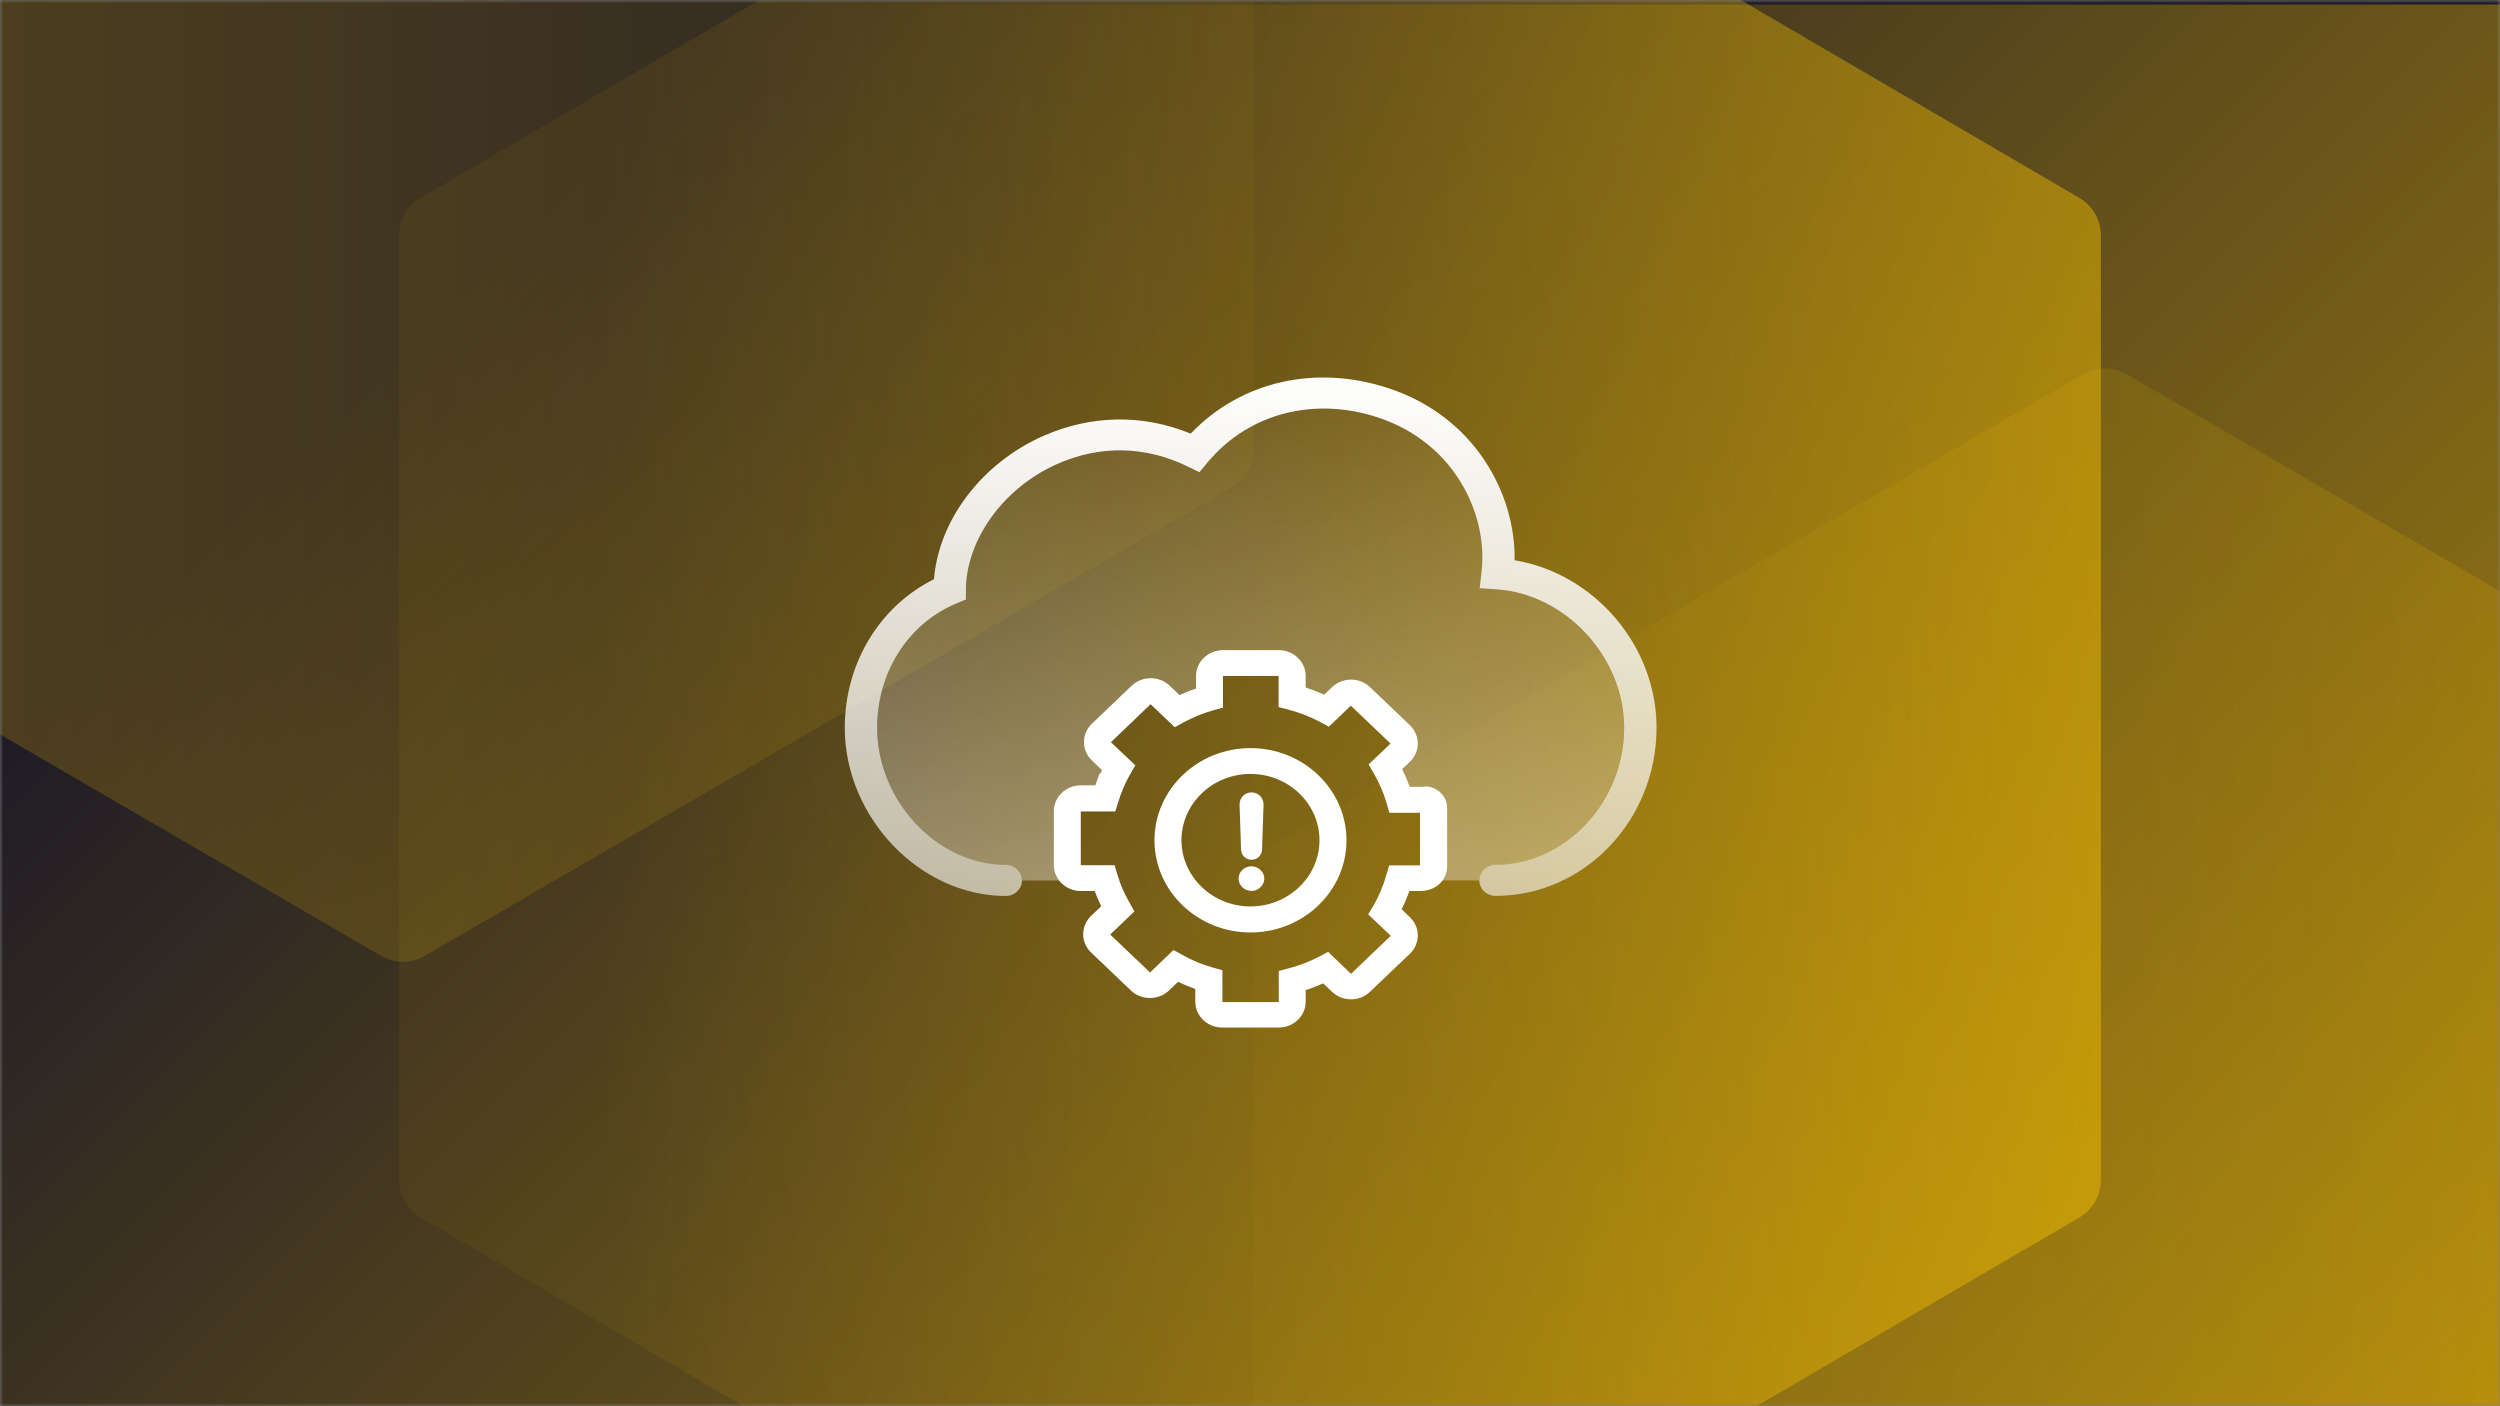
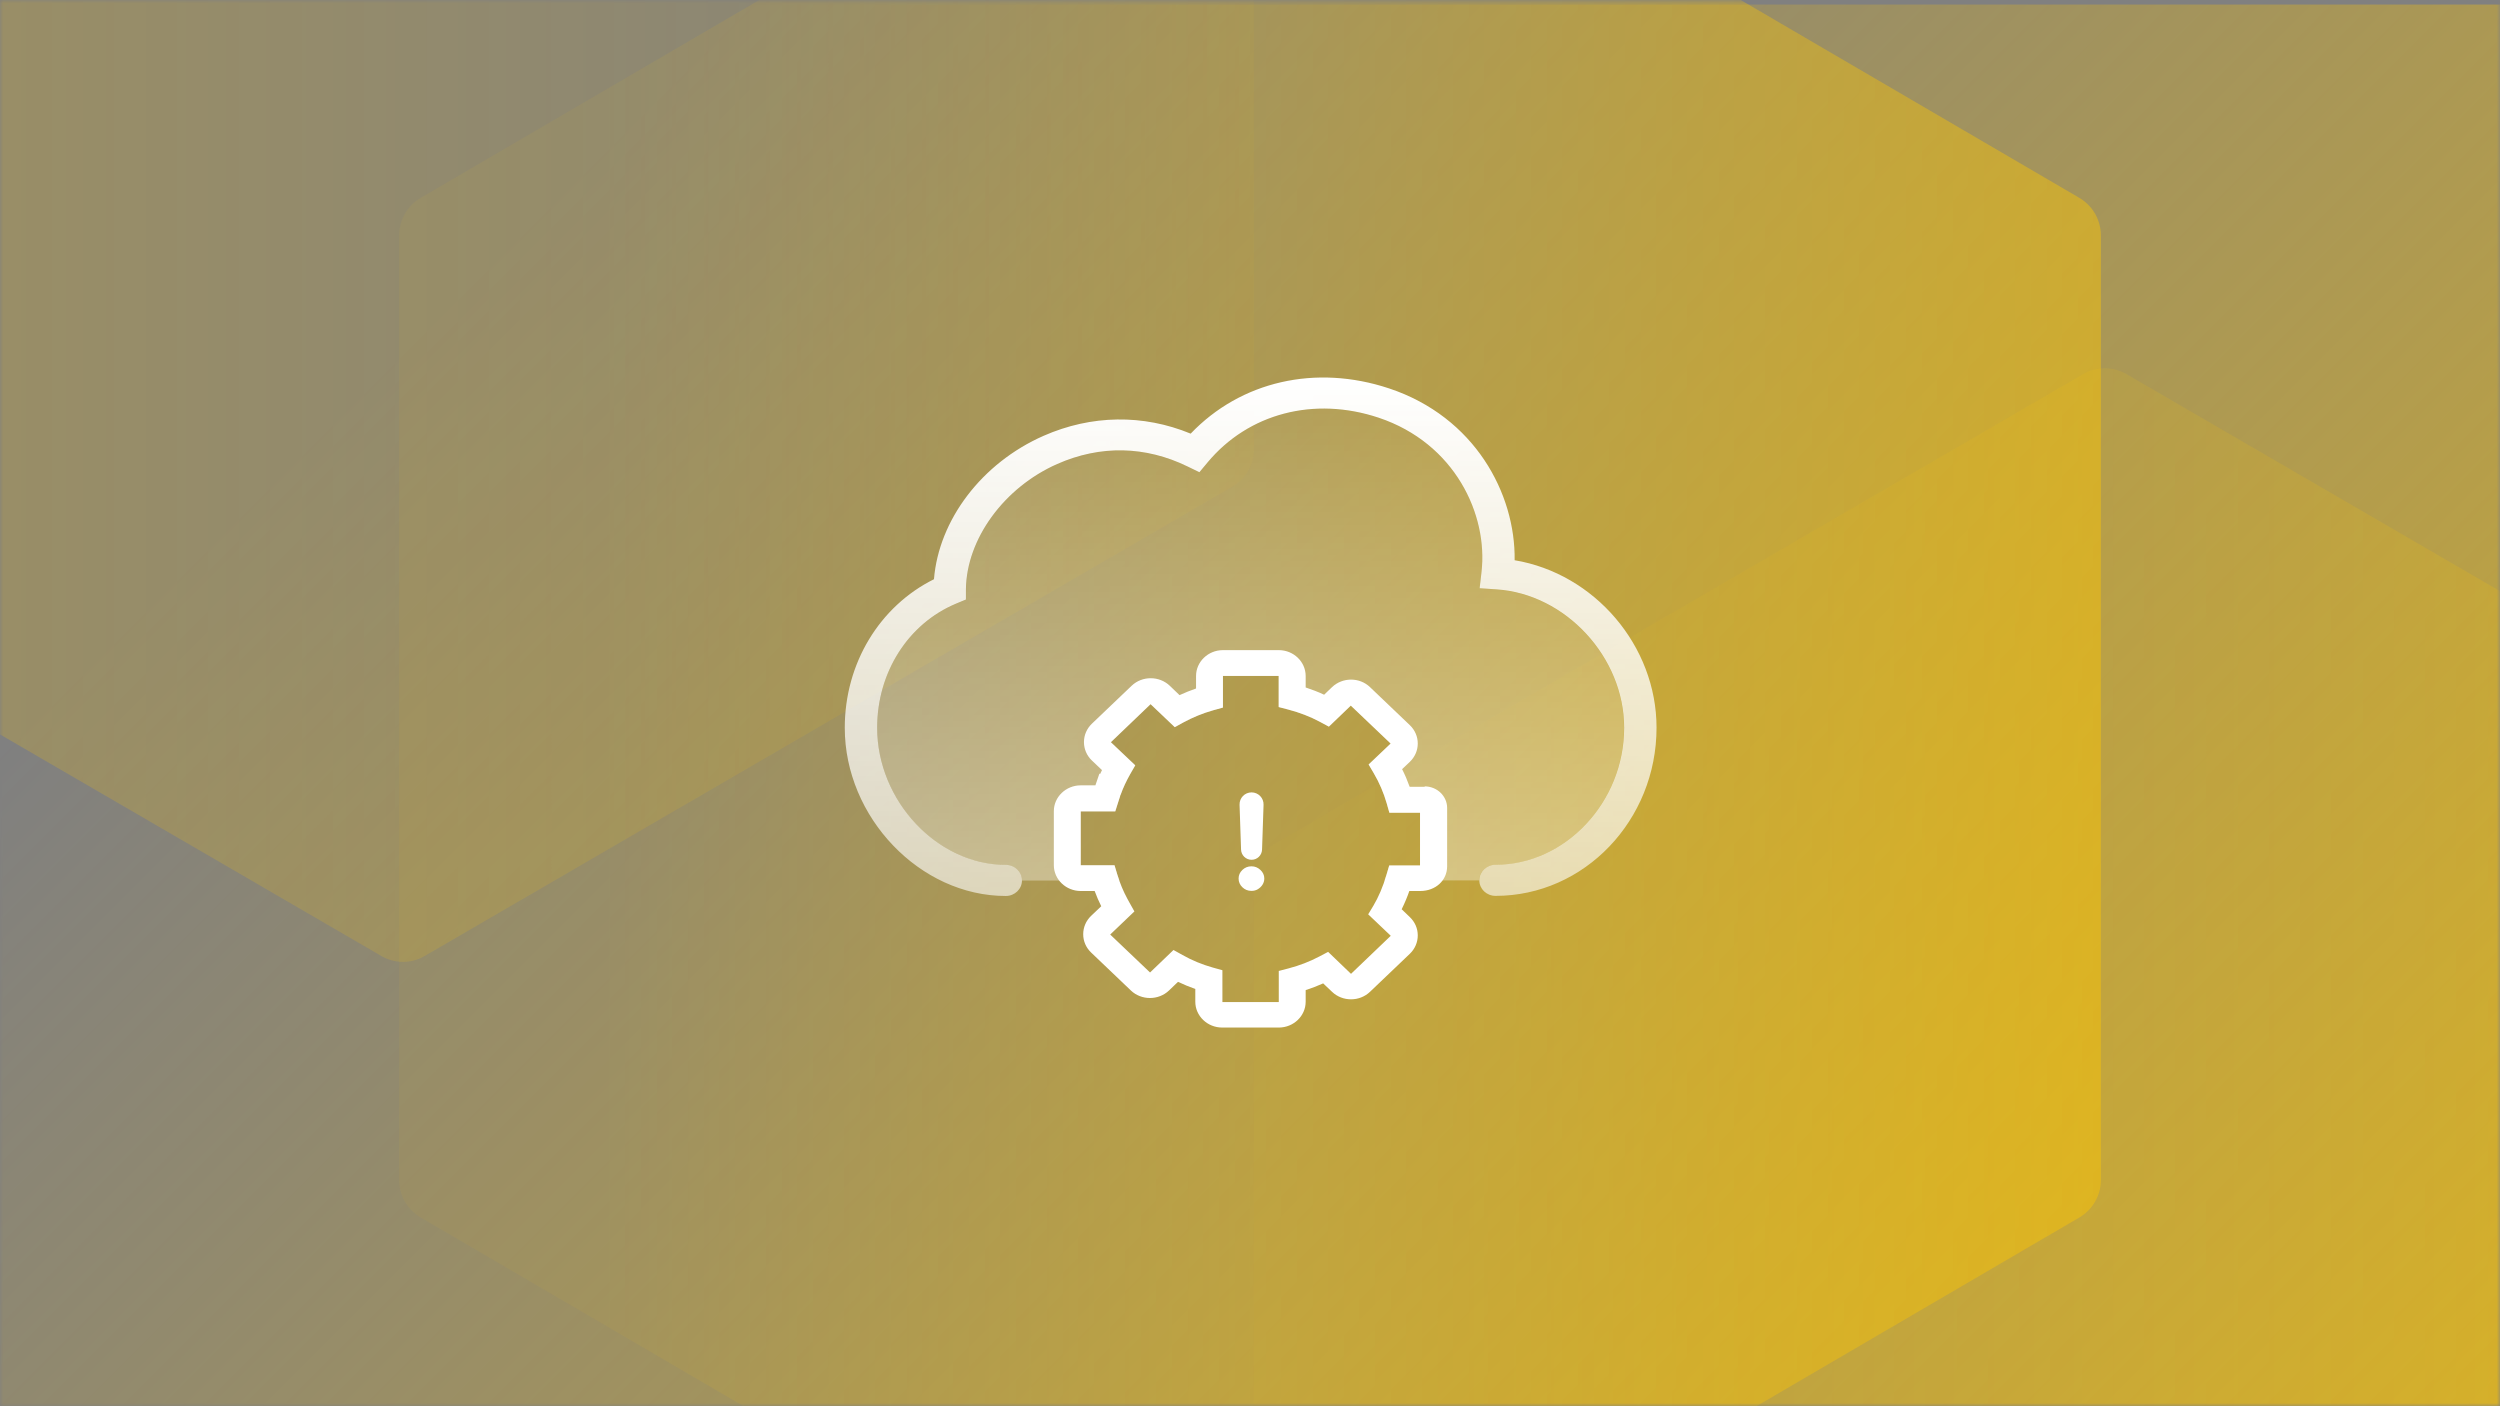
<svg xmlns="http://www.w3.org/2000/svg" width="400" height="225" viewBox="0 0 400 225" fill="none">
  <rect x="0" y="0" width="400" height="225" fill="#808080" stroke="none" />
  <g clip-path="url(#clip0_2370_30380)">
    <mask id="mask0_2370_30380" style="mask-type:luminance" maskUnits="userSpaceOnUse" x="0" y="0" width="400" height="225">
      <path d="M400 0H0V225H400V0Z" fill="white" />
    </mask>
    <g mask="url(#mask0_2370_30380)">
-       <path d="M400 0H0V225H400V0Z" fill="#201C26" />
      <path d="M400 0.729H0V225.729H400V0.729Z" fill="url(#paint0_linear_2370_30380)" />
      <path opacity="0.25" d="M472.917 291.179V140.963C472.917 138.484 471.602 136.195 469.471 134.956L340.217 59.849C338.085 58.609 335.456 58.609 333.325 59.849L204.071 134.956C201.939 136.195 200.625 138.484 200.625 140.963V291.179C200.625 293.658 201.939 295.948 204.071 297.187L333.325 372.293C335.456 373.533 338.085 373.533 340.217 372.293L469.471 297.187C471.602 295.948 472.917 293.658 472.917 291.179Z" fill="url(#paint1_linear_2370_30380)" />
      <path opacity="0.5" d="M336.146 188.754V37.703C336.146 35.211 334.831 32.908 332.7 31.662L203.446 -43.862C201.314 -45.108 198.686 -45.108 196.554 -43.862L67.3 31.662C65.168 32.908 63.854 35.211 63.854 37.703V188.754C63.854 191.247 65.168 193.549 67.3 194.795L196.554 270.318C198.686 271.566 201.314 271.566 203.446 270.318L332.7 194.795C334.831 193.549 336.146 191.247 336.146 188.754Z" fill="url(#paint2_linear_2370_30380)" />
      <path opacity="0.25" d="M-71.667 -78.359V71.857C-71.667 74.336 -70.353 76.625 -68.22 77.865L61.033 152.972C63.165 154.211 65.793 154.211 67.925 152.972L197.179 77.865C199.311 76.625 200.625 74.336 200.625 71.857V-78.359C200.625 -80.838 199.311 -83.127 197.179 -84.367L67.925 -159.474C65.793 -160.713 63.165 -160.713 61.033 -159.474L-68.22 -84.367C-70.353 -83.127 -71.667 -80.836 -71.667 -78.359Z" fill="url(#paint3_linear_2370_30380)" />
      <path d="M242.342 89.655C242.498 78.988 235.967 66.711 222.265 62.149C210.498 58.234 198.523 61.004 190.506 69.382C182.903 66.247 174.627 66.363 166.973 69.731C157.072 74.094 150.212 83.185 149.435 92.675C140.726 97.005 135.163 106.146 135.163 116.448C135.163 130.782 147.206 143.357 160.925 143.357C162.359 143.357 163.517 142.245 163.517 140.868C163.517 139.491 162.359 138.38 160.925 138.38C149.97 138.38 140.346 128.127 140.346 116.448C140.346 107.572 145.305 99.775 152.994 96.573L154.549 95.926V94.3C154.636 86.254 160.631 78.009 169.15 74.243C176.044 71.191 183.266 71.34 190.022 74.641L191.905 75.554L193.219 73.978C199.767 66.131 210.256 63.393 220.571 66.828C232.788 70.909 238.108 82.339 237.038 91.546L236.744 94.118L239.44 94.3C250.515 95.03 259.863 105.167 259.863 116.431C259.863 128.326 250.446 138.363 239.283 138.363C237.85 138.363 236.692 139.475 236.692 140.852C236.692 142.229 237.85 143.34 239.283 143.34C253.485 143.34 265.046 131.263 265.046 116.431C265.046 103.275 255.075 91.762 242.342 89.639V89.655Z" fill="url(#paint4_linear_2370_30380)" />
      <path d="M239.44 94.316L236.744 94.133L237.038 91.562C238.092 82.354 232.788 70.907 220.571 66.843C210.256 63.408 199.784 66.146 193.219 73.993L191.905 75.569L190.022 74.656C183.266 71.355 176.044 71.222 169.15 74.258C160.631 78.024 154.636 86.269 154.567 94.316V95.942L152.994 96.588C145.305 99.774 140.346 107.571 140.346 116.463C140.346 128.142 149.97 138.395 160.925 138.395C162.359 138.395 163.517 139.506 163.517 140.884H179.119C179.016 140.568 178.878 140.27 178.774 139.938L178.325 138.445H172.916V129.818H178.445L178.912 128.341C179.016 128.026 179.102 127.728 179.223 127.379V127.313L179.292 127.18C179.707 126.019 180.243 124.891 180.847 123.829L181.642 122.452L177.737 118.753L184.096 112.664L187.966 116.347L189.383 115.567C190.886 114.754 192.476 114.107 194.117 113.643L195.672 113.211V108.152H204.588V113.129L206.178 113.543C207.94 114.008 209.633 114.655 211.206 115.501L212.623 116.264L216.129 112.896L222.506 118.968L218.981 122.319L219.794 123.696C220.692 125.223 221.383 126.832 221.867 128.507L222.298 130.034H227.206V138.478H222.265L221.815 139.988C221.729 140.286 221.625 140.585 221.521 140.867H236.675C236.675 139.49 237.831 138.378 239.267 138.378C250.427 138.378 259.844 128.341 259.844 116.446C259.844 105.182 250.498 95.046 239.421 94.316H239.44Z" fill="url(#paint5_linear_2370_30380)" />
      <path d="M227.948 125.887H225.546C225.2 124.925 224.802 123.979 224.335 123.067L225.562 121.905C226.375 121.126 226.842 120.08 226.842 118.969C226.842 117.857 226.392 116.812 225.581 116.033L219.204 109.944C217.529 108.335 214.817 108.335 213.123 109.944L211.86 111.155C210.91 110.707 209.908 110.326 208.906 109.994V108.152C208.906 105.879 206.971 104.021 204.604 104.021H195.671C193.304 104.021 191.369 105.879 191.369 108.152V110.16C190.47 110.475 189.589 110.823 188.725 111.221L187.153 109.712C185.477 108.119 182.747 108.119 181.071 109.712L174.695 115.8C173.883 116.58 173.434 117.625 173.434 118.737C173.434 119.848 173.883 120.893 174.695 121.673L176.319 123.216C176.215 123.415 176.129 123.631 176.025 123.83L175.904 123.78L175.265 125.655H172.915C170.548 125.655 168.613 127.513 168.613 129.786V138.429C168.613 140.702 170.548 142.56 172.915 142.56H175.144C175.455 143.406 175.818 144.235 176.198 144.999L174.574 146.541C173.762 147.321 173.313 148.366 173.313 149.478C173.313 150.589 173.762 151.618 174.574 152.398L180.95 158.486C182.626 160.079 185.356 160.079 187.032 158.486L188.483 157.093C189.382 157.524 190.315 157.905 191.248 158.237V160.278C191.248 162.551 193.183 164.409 195.55 164.409H204.604C206.971 164.409 208.906 162.551 208.906 160.278V158.42C209.856 158.105 210.79 157.756 211.706 157.341L213.123 158.685C214.798 160.294 217.529 160.294 219.204 158.685L225.581 152.597C226.392 151.817 226.842 150.772 226.842 149.66C226.842 148.549 226.392 147.52 225.562 146.724L224.267 145.48C224.769 144.468 225.183 143.456 225.494 142.56H227.24C229.692 142.56 231.542 140.868 231.542 138.611V129.271C231.542 127.363 229.917 125.821 227.948 125.821V125.887ZM227.221 138.479H222.279L221.831 139.988C221.277 141.863 220.552 143.555 219.74 144.916L218.91 146.293L222.523 149.727L216.162 155.815L212.5 152.298L211.083 153.045C209.546 153.858 207.904 154.488 206.194 154.936L204.604 155.351V160.328H195.585V155.235L194.03 154.803C192.336 154.322 190.712 153.659 189.192 152.796L187.758 151.999L184.008 155.599L177.632 149.528L181.503 145.828L180.743 144.468C180.621 144.269 180.518 144.053 180.38 143.804C179.74 142.626 179.187 141.316 178.773 139.939L178.323 138.445H172.915V129.819H178.444L178.911 128.342C179.015 128.027 179.101 127.728 179.222 127.38V127.314L179.291 127.181C179.706 126.02 180.241 124.891 180.846 123.83L181.641 122.453L177.736 118.753L184.094 112.665L187.965 116.348L189.382 115.568C190.885 114.755 192.475 114.108 194.116 113.644L195.671 113.212V108.152H204.587V113.129L206.176 113.544C207.939 114.009 209.631 114.656 211.204 115.502L212.621 116.265L216.129 112.897L222.504 118.969L218.979 122.32L219.792 123.697C220.69 125.223 221.381 126.833 221.865 128.508L222.298 130.034H227.204V138.479H227.221Z" fill="white" />
-       <path d="M200.078 119.697C191.611 119.697 184.717 126.317 184.717 134.446C184.717 142.575 191.611 149.194 200.078 149.194C208.544 149.194 215.437 142.575 215.437 134.446C215.437 126.317 208.544 119.697 200.078 119.697ZM200.078 145.03C193.996 145.03 189.037 140.269 189.037 134.429C189.037 128.589 193.996 123.828 200.078 123.828C206.16 123.828 211.119 128.589 211.119 134.429C211.119 140.269 206.16 145.03 200.078 145.03Z" fill="white" />
      <path d="M200.232 142.542C199.661 142.542 199.178 142.342 198.78 141.961C198.383 141.579 198.175 141.115 198.175 140.567C198.175 140.02 198.383 139.572 198.78 139.19C199.178 138.809 199.661 138.61 200.232 138.61C200.802 138.61 201.251 138.809 201.666 139.19C202.08 139.572 202.288 140.036 202.288 140.567C202.288 140.932 202.184 141.264 201.994 141.563C201.804 141.861 201.545 142.094 201.251 142.276C200.94 142.459 200.612 142.542 200.232 142.542ZM200.249 126.781C201.335 126.781 202.206 127.681 202.169 128.767L201.928 135.941C201.897 136.847 201.155 137.565 200.249 137.565C199.343 137.565 198.601 136.847 198.57 135.941L198.329 128.767C198.292 127.681 199.162 126.781 200.249 126.781Z" fill="white" />
    </g>
  </g>
  <defs>
    <linearGradient id="paint0_linear_2370_30380" x1="466.25" y1="478.541" x2="53.75" y2="66.041" gradientUnits="userSpaceOnUse">
      <stop stop-color="#FFC700" />
      <stop offset="1" stop-color="#FFC700" stop-opacity="0" />
    </linearGradient>
    <linearGradient id="paint1_linear_2370_30380" x1="519.196" y1="216.07" x2="232.475" y2="216.07" gradientUnits="userSpaceOnUse">
      <stop stop-color="#FFC700" />
      <stop offset="1" stop-color="#FFC700" stop-opacity="0.1" />
    </linearGradient>
    <linearGradient id="paint2_linear_2370_30380" x1="382.425" y1="113.227" x2="95.705" y2="113.227" gradientUnits="userSpaceOnUse">
      <stop stop-color="#FFC700" />
      <stop offset="1" stop-color="#FFC700" stop-opacity="0.1" />
    </linearGradient>
    <linearGradient id="paint3_linear_2370_30380" x1="-67.928" y1="-3.248" x2="218.792" y2="-3.248" gradientUnits="userSpaceOnUse">
      <stop stop-color="#FFC700" />
      <stop offset="1" stop-color="#FFC700" stop-opacity="0.1" />
    </linearGradient>
    <linearGradient id="paint4_linear_2370_30380" x1="200.104" y1="60.401" x2="200.104" y2="267.439" gradientUnits="userSpaceOnUse">
      <stop stop-color="white" />
      <stop offset="1" stop-color="white" stop-opacity="0" />
    </linearGradient>
    <linearGradient id="paint5_linear_2370_30380" x1="200.095" y1="52.037" x2="200.095" y2="302.206" gradientUnits="userSpaceOnUse">
      <stop stop-color="white" stop-opacity="0" />
      <stop offset="1" stop-color="white" />
    </linearGradient>
    <clipPath id="clip0_2370_30380">
      <rect width="400" height="225" fill="white" />
    </clipPath>
  </defs>
</svg>